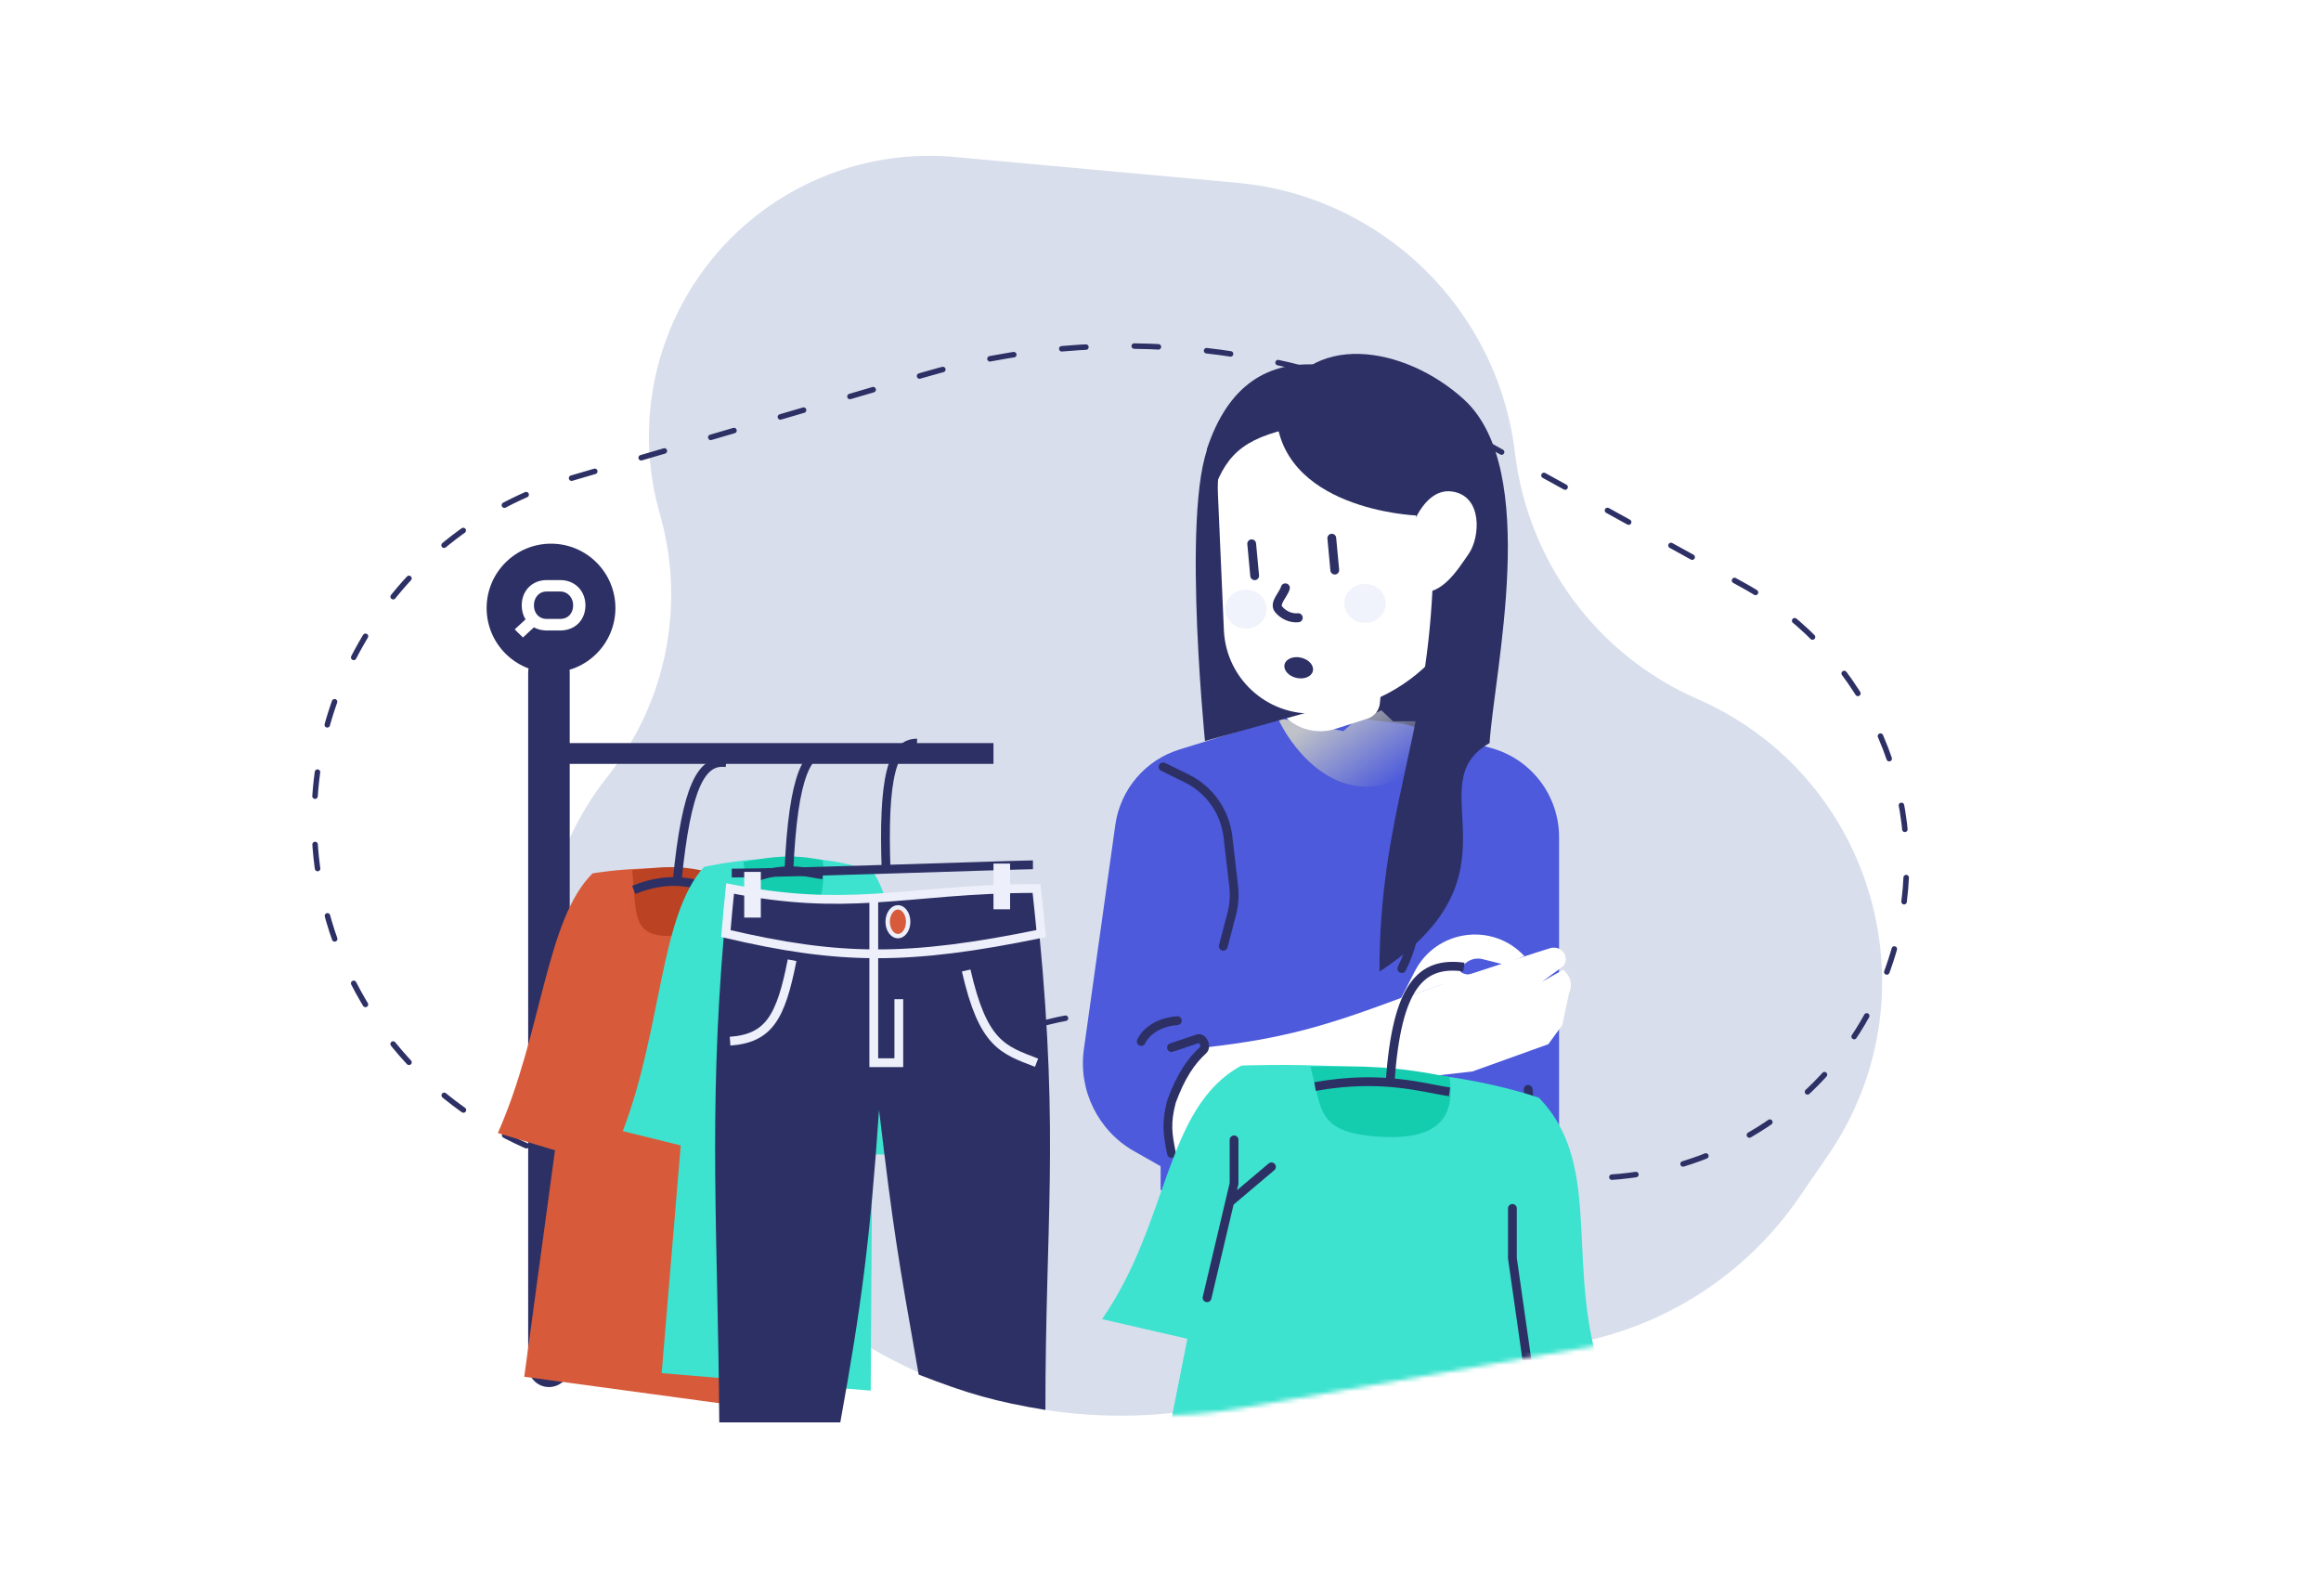
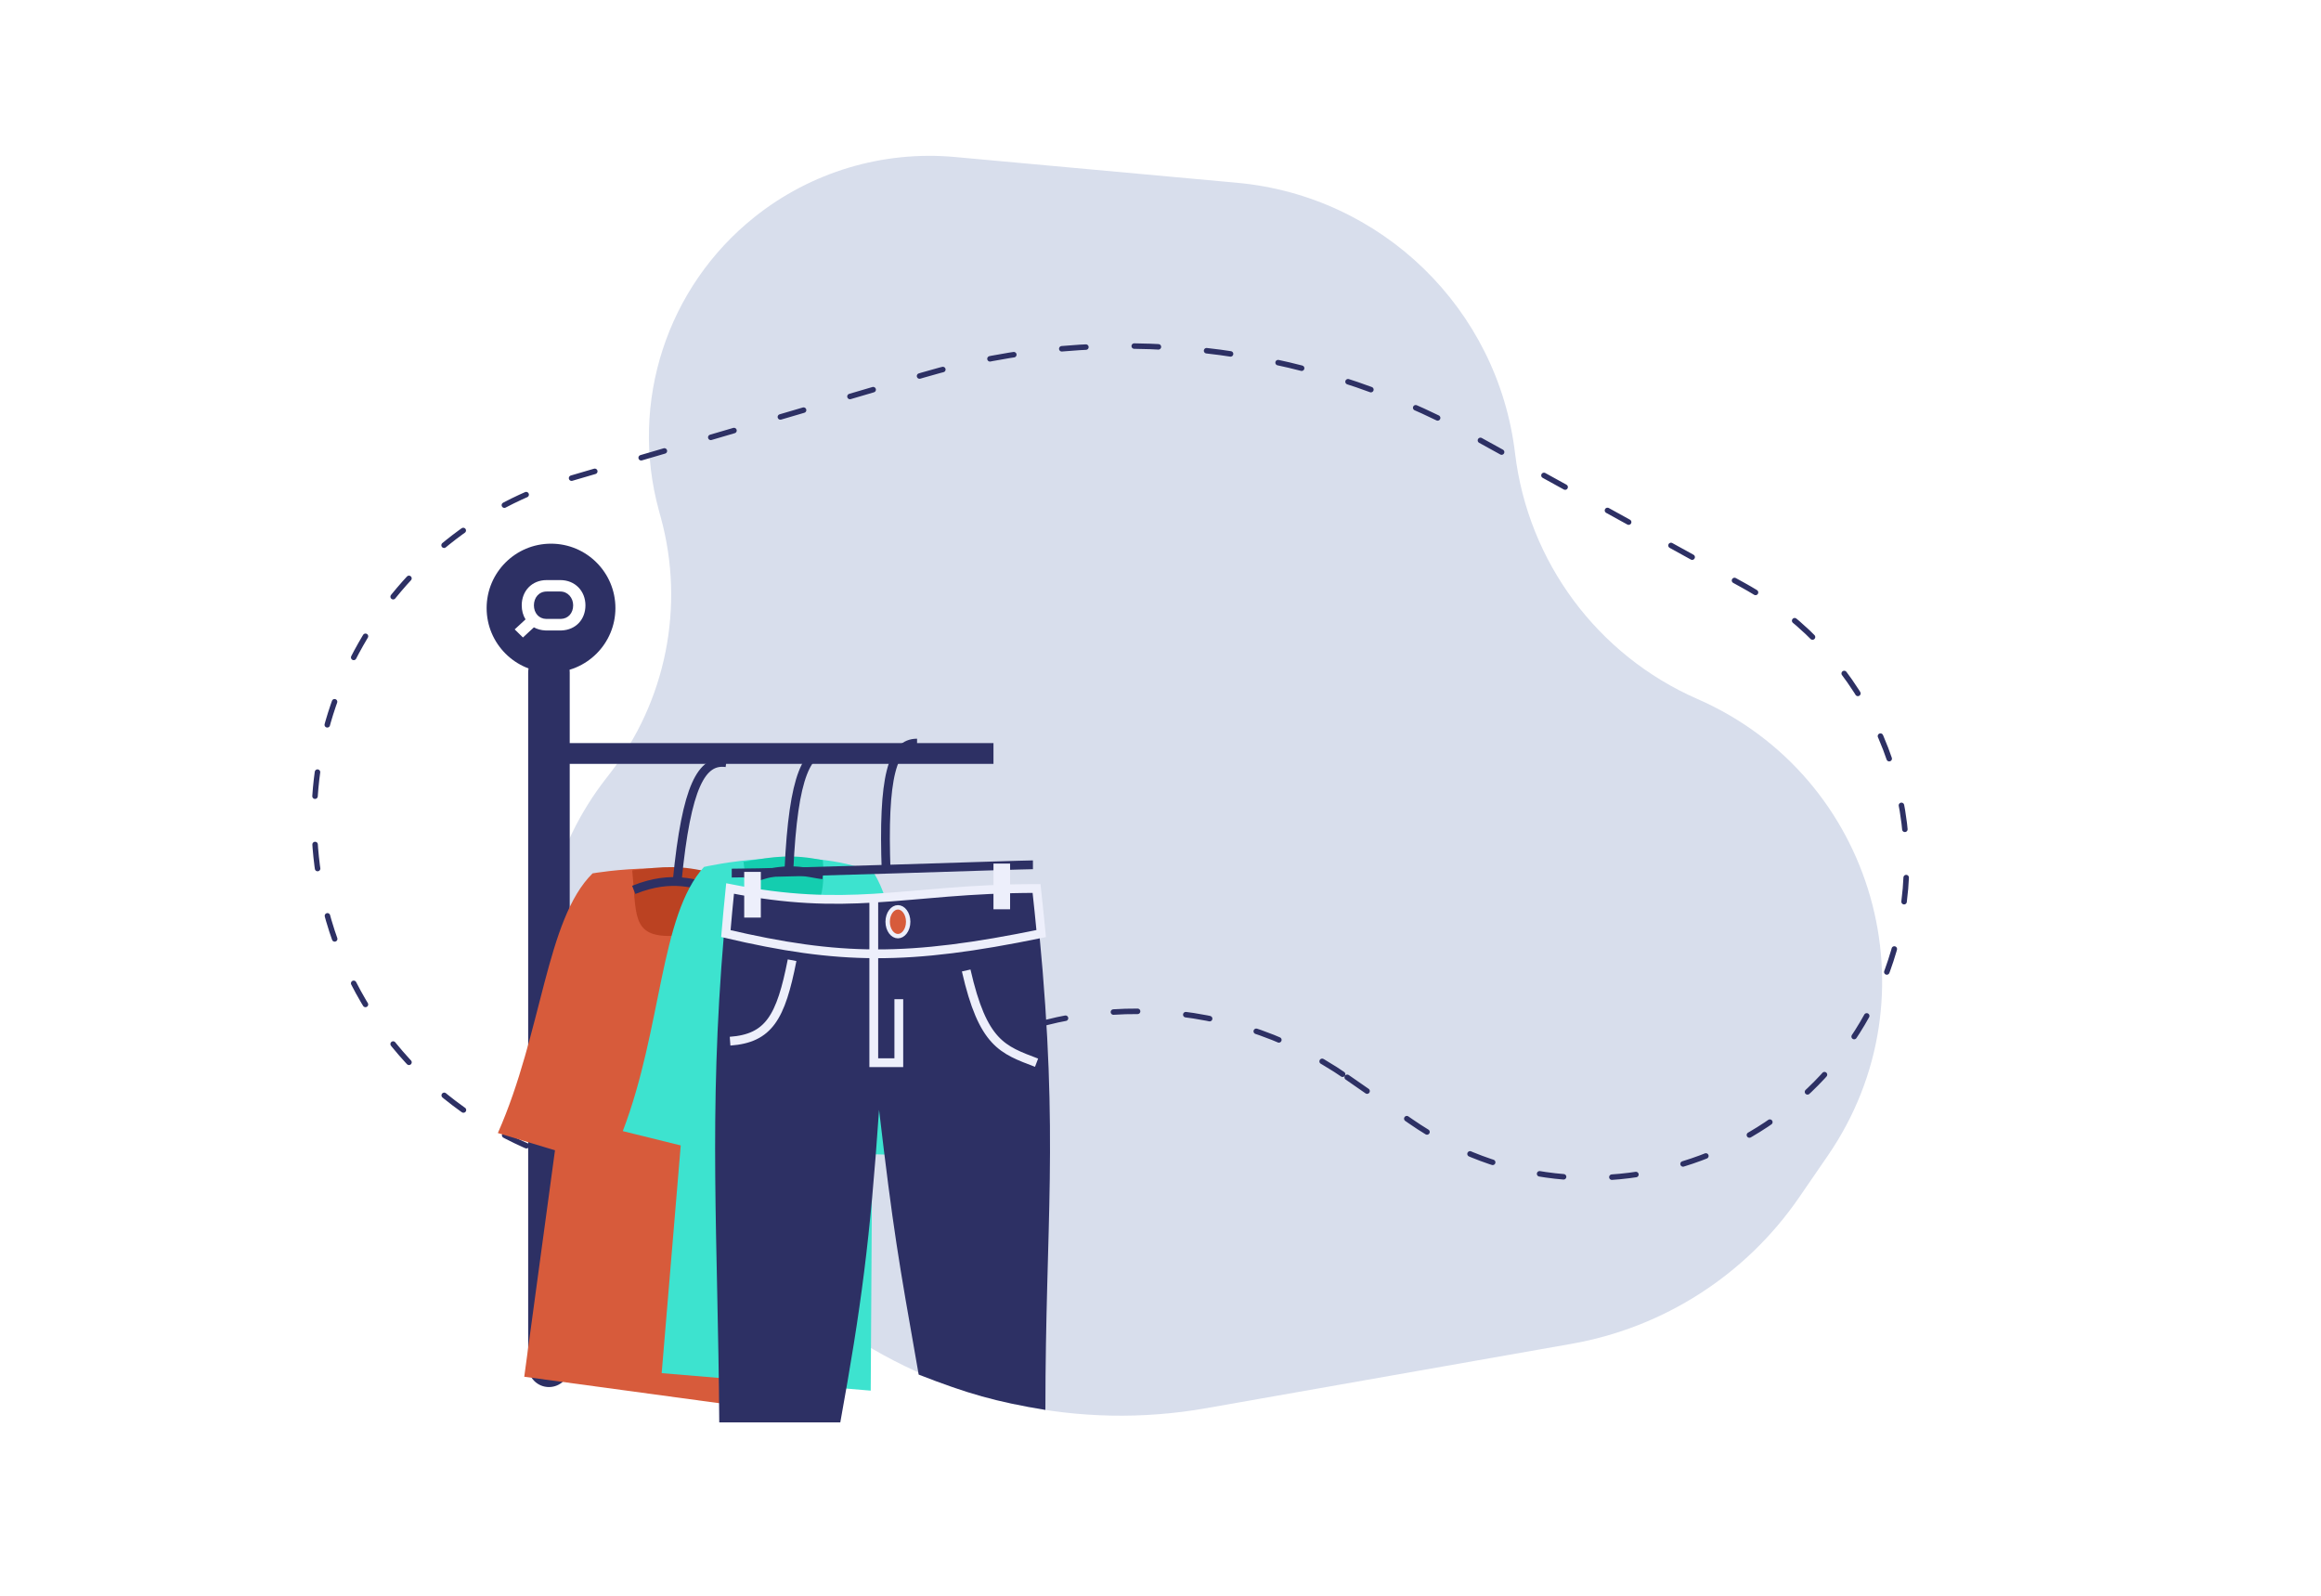
<svg xmlns="http://www.w3.org/2000/svg" width="528" height="363" viewBox="0 0 528 363" fill="none">
  <path d="M171.617 49.392C184.487 39.118 200.831 34.217 217.233 35.715L281.418 41.577C314.371 44.586 340.738 70.252 344.656 103.11C347.598 127.778 363.391 149.059 386.155 159.01C426.458 176.629 440.74 226.601 415.831 262.845L409.27 272.393C397.179 289.985 378.526 301.982 357.502 305.687L274.406 320.332C245.545 325.419 215.836 319.026 191.617 302.517L153.471 276.514C120.55 254.074 113.402 208.504 137.873 177.074L138.686 176.031C151.539 159.522 155.855 137.916 150.331 117.732L149.886 116.107C143.157 91.522 151.701 65.293 171.617 49.392Z" fill="#D8DEEC" />
  <path d="M306.476 245.061L320.91 255.08C361.976 283.586 418.881 262.477 431.427 214.084C439.664 182.308 425.317 148.991 396.571 133.143L334.577 98.964C296.496 77.97 251.605 73.062 209.886 85.332L178.697 94.504L129.703 108.862C87.753 121.157 63.133 164.529 74.082 206.849C88.075 260.929 151.336 284.925 197.679 253.73L211.565 244.383C240.32 225.027 278.004 225.297 306.476 245.061Z" stroke="#2D3064" stroke-width="1.25" stroke-linecap="round" stroke-linejoin="round" stroke-dasharray="5.5 11" />
  <path d="M120.154 152.971L120.154 310.798C120.154 313.407 122.27 315.523 124.88 315.523C127.489 315.523 129.605 313.407 129.605 310.798L129.605 152.971C129.605 150.361 127.489 148.245 124.88 148.245C122.27 148.245 120.154 150.361 120.154 152.971Z" fill="#2D3064" />
  <path fill-rule="evenodd" clip-rule="evenodd" d="M125.352 152.971C133.442 152.971 140 146.412 140 138.322C140 130.232 133.442 123.673 125.352 123.673C117.262 123.673 110.703 130.232 110.703 138.322C110.703 146.412 117.262 152.971 125.352 152.971ZM124.361 131.956H127.46C130.851 131.956 133.181 134.469 133.181 137.698C133.181 139.314 132.621 140.746 131.616 141.777C130.668 142.748 129.34 143.346 127.755 143.412H124.066C123.089 143.37 122.209 143.123 121.457 142.708L118.961 145.013L117.088 143.172L119.552 140.896C118.989 139.989 118.686 138.893 118.686 137.698C118.686 134.474 120.947 131.958 124.361 131.956ZM127.547 140.793C128.433 140.771 129.127 140.427 129.607 139.895C130.105 139.342 130.387 138.568 130.387 137.698C130.387 135.988 129.177 134.555 127.46 134.555H127.166H124.659H124.364C122.569 134.555 121.459 135.98 121.459 137.698C121.459 138.567 121.74 139.341 122.236 139.895C122.713 140.428 123.403 140.771 124.278 140.793H127.547Z" fill="#2D3064" />
  <path d="M119.261 313.176L126.252 261.67L113.258 257.739C123.407 234.796 124.183 209.15 134.804 198.672C134.804 198.672 158.257 194.504 173.312 201.992C181.299 216.903 173.945 241.179 178.344 266.574L169.635 265.911L166.547 319.595L119.261 313.176Z" fill="#D75B3B" />
  <path d="M143.825 197.988C150.986 197.052 155.016 196.783 161.878 198.53C162.126 207.022 159.907 213.048 151.811 212.903C143.714 212.757 144.788 207.612 143.825 197.988Z" fill="#BB4222" />
  <path d="M161.698 201.835C158.511 201.408 153.187 198.781 144.171 202.426" stroke="#2D3064" stroke-width="2" />
  <path d="M165.206 173.491C159.624 172.734 156.185 178.683 154.058 200.33" stroke="#2D3064" stroke-width="2" />
  <path d="M150.524 312.357L154.858 260.56L141.679 257.301C150.635 233.867 150.091 208.216 160.159 197.205C160.159 197.205 183.367 191.837 198.788 198.541C207.53 213.022 201.434 237.644 207.133 262.779L198.402 262.565L198.078 316.336L150.524 312.357Z" fill="#3DE3CF" />
  <path d="M169.133 196.058C176.236 194.755 180.247 194.279 187.19 195.672C187.874 204.139 185.968 210.271 177.875 210.542C169.781 210.813 170.589 205.62 169.133 196.058Z" fill="#14CDAF" />
  <path d="M187.18 198.98C183.976 198.718 178.524 196.369 169.707 200.473" stroke="#2D3064" stroke-width="2" />
  <path d="M189.227 170.494C183.614 170.025 180.485 176.143 179.473 197.871" stroke="#2D3064" stroke-width="2" />
  <path d="M226.003 169.037H122.045V173.762H226.003V169.037Z" fill="#2D3064" />
  <mask id="mask0_8028_122395" style="mask-type:alpha" maskUnits="userSpaceOnUse" x="131" y="35" width="306" height="288">
-     <path d="M179.567 49.392C192.436 39.117 208.781 34.217 225.182 35.714L289.368 41.576C322.32 44.586 348.687 70.252 352.606 103.11C355.547 127.778 371.34 149.058 394.104 159.01C434.407 176.629 448.69 226.601 423.781 262.844L417.219 272.392C405.128 289.985 386.476 301.981 365.451 305.687L282.355 320.332C253.494 325.418 223.785 319.025 199.566 302.516L161.42 276.514C128.499 254.073 121.351 208.504 145.822 177.074L146.635 176.03C159.489 159.521 163.804 137.916 158.28 117.732L157.835 116.107C151.106 91.521 159.65 65.292 179.567 49.392Z" fill="#C9CDD8" />
-   </mask>
+     </mask>
  <g mask="url(#mask0_8028_122395)">
    <path d="M337.123 171.499C337.123 171.499 343.259 109.546 334.558 101.044C325.856 92.541 321.591 95.545 305.526 98.8L310.548 163.602L337.123 171.499Z" fill="#2D3064" />
    <path fill-rule="evenodd" clip-rule="evenodd" d="M354.665 265.396L354.665 190.416C354.665 180.971 348.36 172.689 339.257 170.174L319.183 164.629L295.885 161.974L268.321 170.492C260.542 172.895 254.854 179.578 253.724 187.641L246.571 238.671C245.261 248.019 249.795 257.218 258.007 261.873L264.028 265.285V270.715L264.256 270.766C294.404 277.411 325.704 275.498 354.665 265.396Z" fill="#4C5ADB" />
    <path d="M321.864 220.931L318.598 227.302L331.866 222.587C331.75 219.683 334.456 217.482 337.276 218.187L342.053 219.383L346.778 217.492C339.53 209.683 326.726 211.451 321.864 220.931Z" fill="white" />
    <path d="M349.708 216.608L333.81 221.797L318.582 227.321L323.268 245.065L334.982 243.726L352.218 237.532L355.397 233.18L356.971 225.781L357.03 225.647C357.659 224.209 357.389 222.536 356.34 221.37L355.636 220.587L350.83 223.286L355.326 220.005C355.734 219.706 356.024 219.274 356.145 218.783C356.201 218.554 356.219 218.317 356.199 218.082L356.191 217.996C356.062 216.532 354.775 215.448 353.311 215.569L352.922 215.601L349.708 216.608Z" fill="white" />
    <path d="M337.804 220.663L334.848 221.54C332.981 222.095 331.106 220.696 331.106 218.748H326.908L329.338 226.702L337.804 220.663Z" fill="white" />
    <g style="mix-blend-mode:multiply">
      <path d="M314.275 178.621C301.992 181.115 293.412 169.442 290.658 163.294L305.601 166.327L309.787 162.596C311.427 162.795 313.442 162 314.245 161.577L316.909 164.076L322.544 164.072C324.906 167.882 326.559 176.127 314.275 178.621Z" fill="url(#paint0_linear_8028_122395)" />
    </g>
    <path d="M259.621 236.902C260.202 235.492 262.656 232.572 267.83 232.174" stroke="#2D3064" stroke-width="2" stroke-linecap="round" stroke-linejoin="round" />
    <path d="M264.598 174.443L269.952 177.072C275.143 179.621 278.682 184.633 279.346 190.377L280.649 201.631C280.891 203.726 280.742 205.849 280.207 207.89L278.28 215.253M321.261 195.756C322.505 201.065 323.624 210.877 318.899 220.328" stroke="#2D3064" stroke-width="2" stroke-linecap="round" stroke-linejoin="round" />
    <path d="M347.633 247.801L349.374 266.606" stroke="#2D3064" stroke-width="2" stroke-linecap="round" stroke-linejoin="round" />
-     <path d="M274.008 238.284C292.21 236.255 301.892 233.277 318.899 226.943L323.624 244.899C301.744 253.837 289.129 257.852 265.975 262.383C266.113 252.872 267.281 247.574 274.008 238.284Z" fill="white" />
    <path d="M266.5 238.296L272.454 236.302C273.625 235.909 274.608 238.054 273.692 238.883C270.913 241.4 268.615 244.837 266.5 250.57C265.201 255.575 265.627 258.033 266.501 262.383" stroke="#2D3064" stroke-width="2" stroke-linecap="round" stroke-linejoin="round" />
    <path d="M264.031 335.276L270.111 304.539L250.703 300.076C266.129 277.855 264.89 251.934 282.403 242.398C282.403 242.398 322.994 240.574 350.08 249.708C365.555 265.643 355.153 289.502 365.415 315.698L348.286 313.948L347.373 346.626L264.031 335.276Z" fill="#3DE3CF" />
    <path d="M298.111 242.629C310.54 242.413 317.56 242.554 329.736 245.028C331.03 253.662 327.759 259.544 313.586 258.568C299.412 257.591 300.769 252.485 298.111 242.629Z" fill="#14CDAF" />
    <path d="M329.754 248.359C324.138 247.6 314.562 244.392 299.164 247.165" stroke="#2D3064" stroke-width="2" />
    <path d="M333.02 219.982C323.183 218.643 317.771 224.322 316.241 246.051" stroke="#2D3064" stroke-width="2" />
    <g filter="url(#filter0_i_8028_122395)">
      <path d="M293.888 162.693L296.492 151.42L320.413 140.899L318.015 165.447C317.855 167.081 316.738 168.464 315.173 168.962L307.927 171.272C302.507 172.999 296.643 170.469 294.181 165.341C293.786 164.517 293.683 163.583 293.888 162.693Z" fill="white" />
    </g>
    <path d="M274.119 168.564C274.119 168.564 267.983 107.083 276.684 98.581C285.386 90.078 289.651 93.082 305.717 96.337L300.694 161.139L274.119 168.564Z" fill="#2D3064" />
-     <path d="M277.058 112.229C276.408 97.368 287.144 84.437 301.871 82.344C317.342 80.146 331.755 90.644 334.408 106.043L336.146 116.133C339.974 138.35 324.435 159.255 302.058 161.995L300.664 162.166C289.175 163.573 278.926 154.895 278.42 143.331L277.058 112.229Z" fill="white" />
    <path d="M295.324 140.523C293.779 140.684 292.088 140.026 290.895 138.639C289.702 137.252 292.01 135.236 292.4 133.732" stroke="#2D3064" stroke-width="2.055" stroke-linecap="round" stroke-linejoin="round" />
    <path d="M302.967 122.417L303.644 129.686" stroke="#2D3064" stroke-width="2" stroke-linecap="round" stroke-linejoin="round" />
    <path d="M284.745 123.696L285.421 130.966" stroke="#2D3064" stroke-width="2" stroke-linecap="round" stroke-linejoin="round" />
    <ellipse cx="4.719" cy="4.425" rx="4.719" ry="4.425" transform="matrix(1 0.016 -0.016 1 305.881 132.759)" fill="#F0F3FB" />
    <ellipse cx="4.719" cy="4.425" rx="4.719" ry="4.425" transform="matrix(1 0.016 -0.016 1 278.793 134.051)" fill="#F0F3FB" />
    <path d="M290.243 92.979C290.503 116.029 322.113 117.251 322.113 117.251L325.875 133.979C324.207 169.036 313.812 185.575 313.812 221.015C347.836 198.806 322.11 178.487 338.859 169.036C339.919 152.735 350.528 106.906 333.074 90.912C319.667 78.626 297.266 74.774 290.243 92.979Z" fill="#2D3064" />
    <path d="M330.274 111.802C324.622 111.052 321.386 118.361 320.474 122.109L322.014 134.474C327.696 136.096 331.489 129.745 334.113 125.984C336.736 122.224 337.339 112.74 330.274 111.802Z" fill="white" />
    <path d="M274.533 102.233C279.425 87.359 288.574 82.087 300.322 82.972L292.562 97.669C281.138 100.446 277.908 104.911 274.884 115.409L274.533 102.233Z" fill="#2D3064" />
    <ellipse cx="3.308" cy="2.363" rx="3.308" ry="2.363" transform="matrix(-0.974 -0.225 -0.225 0.974 299.193 150.344)" fill="#2D3064" />
    <path d="M274.592 295.203L279.73 273.467M280.735 259.291V269.214L279.73 273.467M347.362 309.379L344.054 286.225V274.884M279.73 273.467L289.24 265.433" stroke="#2D3064" stroke-width="2" stroke-linecap="round" />
  </g>
  <path d="M234.981 196.721C231.766 196.726 177.804 198.61 166.463 198.61" stroke="#2D3064" stroke-width="2" />
  <path d="M208.621 169.036C202.989 169.036 200.788 176.596 201.592 198.333" stroke="#2D3064" stroke-width="2" />
  <path d="M191.159 323.555H163.623C163.32 281.028 161.132 254.27 164.697 212.369C164.98 209.051 165.298 205.637 165.656 202.113C178.876 204.744 188.648 204.892 198.346 204.315C209.205 203.669 219.971 202.113 235.378 202.113C235.767 205.676 236.118 209.089 236.432 212.369C240.933 259.296 237.815 278.236 237.815 320.72C226.506 318.845 220.254 317.083 208.99 312.687L208.72 311.153C204.376 286.51 203.2 279.842 199.975 252.461C197.944 282.081 195.884 297.475 191.159 323.555Z" fill="#2D3064" />
-   <path d="M165.125 212.369C165.407 209.051 165.726 205.637 166.084 202.113C179.303 204.744 189.076 204.892 198.774 204.315C209.633 203.669 220.399 202.113 235.805 202.113C236.195 205.676 236.546 209.089 236.86 212.369C221.464 215.535 209.854 217.043 198.774 216.969C188.045 216.897 177.814 215.341 165.125 212.369Z" fill="#2D3064" />
  <path d="M180.191 218.43C177.639 231.434 174.929 236.197 166.084 236.844M219.798 220.761C223.596 237.439 228.041 238.781 235.805 241.739M198.774 204.315C209.633 203.669 220.399 202.113 235.805 202.113C236.195 205.676 236.546 209.089 236.86 212.369C206.557 218.599 190.92 218.411 165.125 212.369C165.407 209.051 165.726 205.637 166.084 202.113C179.303 204.744 189.076 204.892 198.774 204.315ZM198.774 204.315V241.739H204.47V227.287" stroke="#EDEFFB" stroke-width="2" />
  <path d="M206.602 209.674C206.602 210.62 206.314 211.457 205.872 212.047C205.43 212.636 204.857 212.954 204.267 212.954C203.677 212.954 203.104 212.636 202.662 212.047C202.22 211.457 201.932 210.62 201.932 209.674C201.932 208.728 202.22 207.89 202.662 207.301C203.104 206.711 203.677 206.394 204.267 206.394C204.857 206.394 205.43 206.711 205.872 207.301C206.314 207.89 206.602 208.728 206.602 209.674Z" fill="#D75B3B" stroke="#EDEFFB" />
  <rect x="169.299" y="198.333" width="3.78" height="10.396" fill="#EDEFFB" />
  <rect x="226.002" y="196.443" width="3.78" height="10.396" fill="#EDEFFB" />
  <defs>
    <filter id="filter0_i_8028_122395" x="289.676" y="135.42" width="30.736" height="36.392" filterUnits="userSpaceOnUse" color-interpolation-filters="sRGB">
      <feFlood flood-opacity="0" result="BackgroundImageFix" />
      <feBlend mode="normal" in="SourceGraphic" in2="BackgroundImageFix" result="shape" />
      <feColorMatrix in="SourceAlpha" type="matrix" values="0 0 0 0 0 0 0 0 0 0 0 0 0 0 0 0 0 0 127 0" result="hardAlpha" />
      <feOffset dx="-4.109" dy="-5.479" />
      <feGaussianBlur stdDeviation="6.849" />
      <feComposite in2="hardAlpha" operator="arithmetic" k2="-1" k3="1" />
      <feColorMatrix type="matrix" values="0 0 0 0 0.176 0 0 0 0 0.188 0 0 0 0 0.392 0 0 0 0.2 0" />
      <feBlend mode="normal" in2="shape" result="effect1_innerShadow_8028_122395" />
    </filter>
    <linearGradient id="paint0_linear_8028_122395" x1="305.52" y1="159.077" x2="318.622" y2="177.464" gradientUnits="userSpaceOnUse">
      <stop stop-color="#BFC2C8" />
      <stop offset="1" stop-color="#BFC2C8" stop-opacity="0" />
    </linearGradient>
  </defs>
</svg>